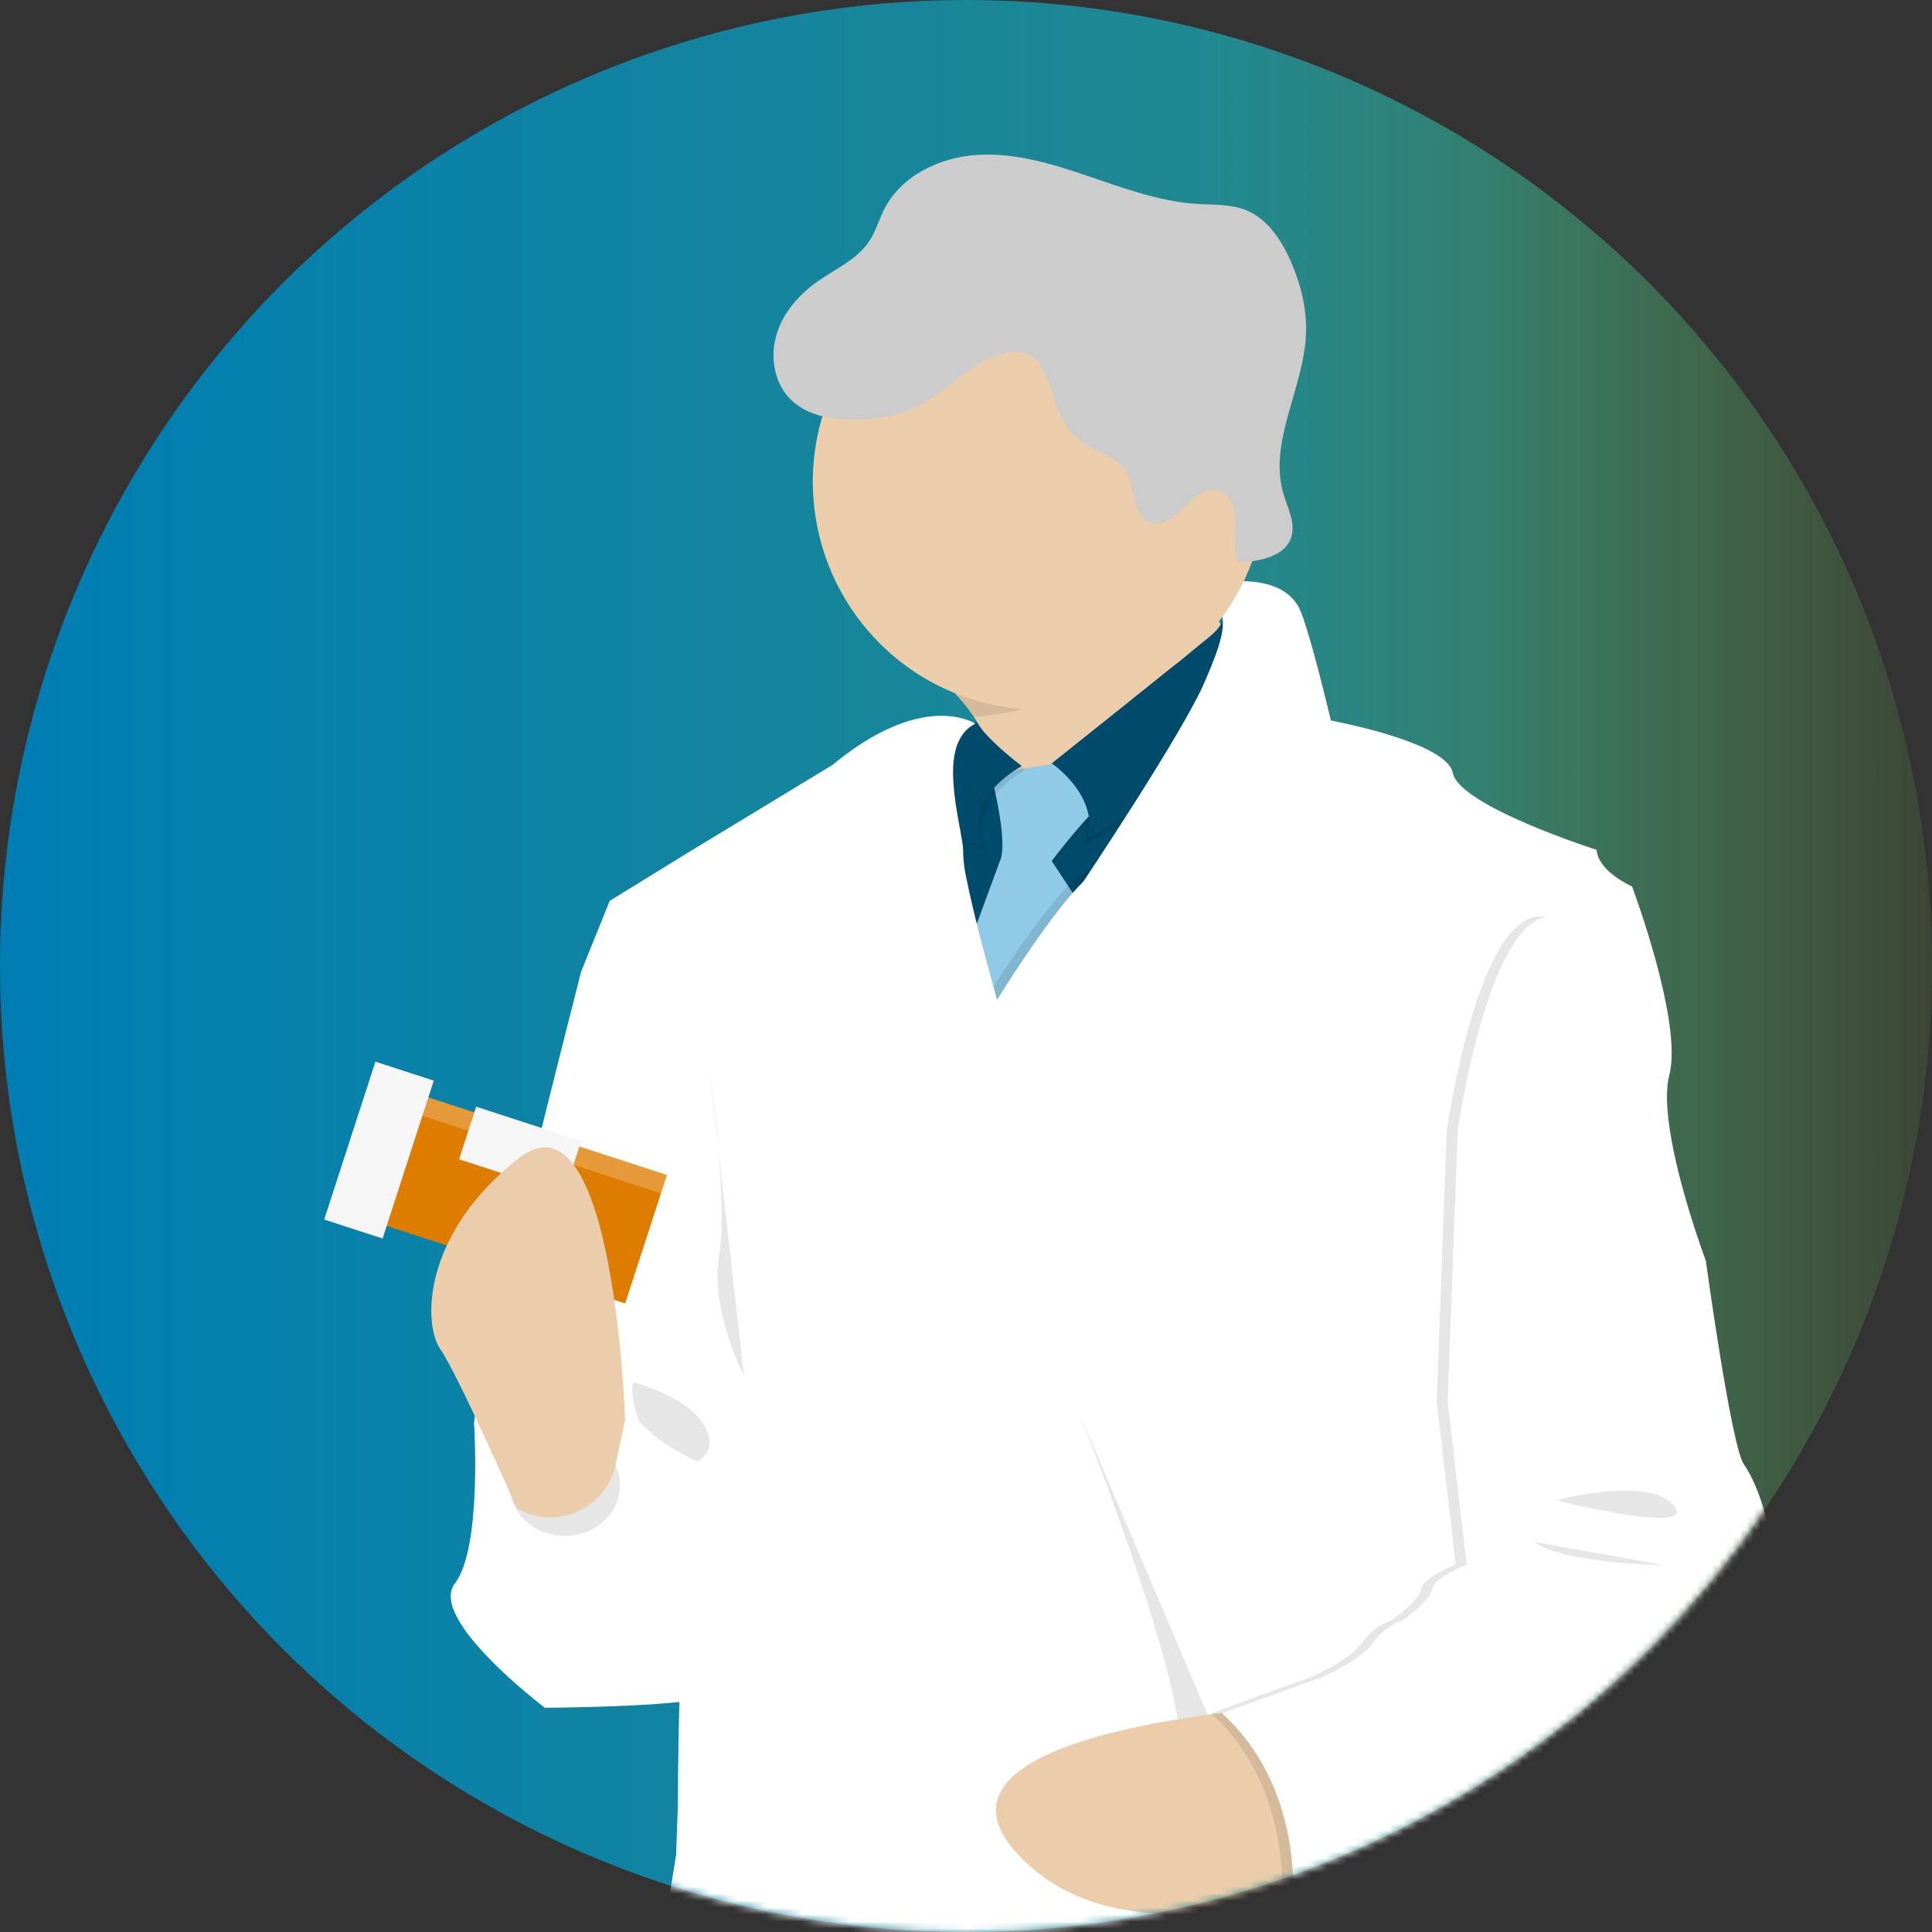
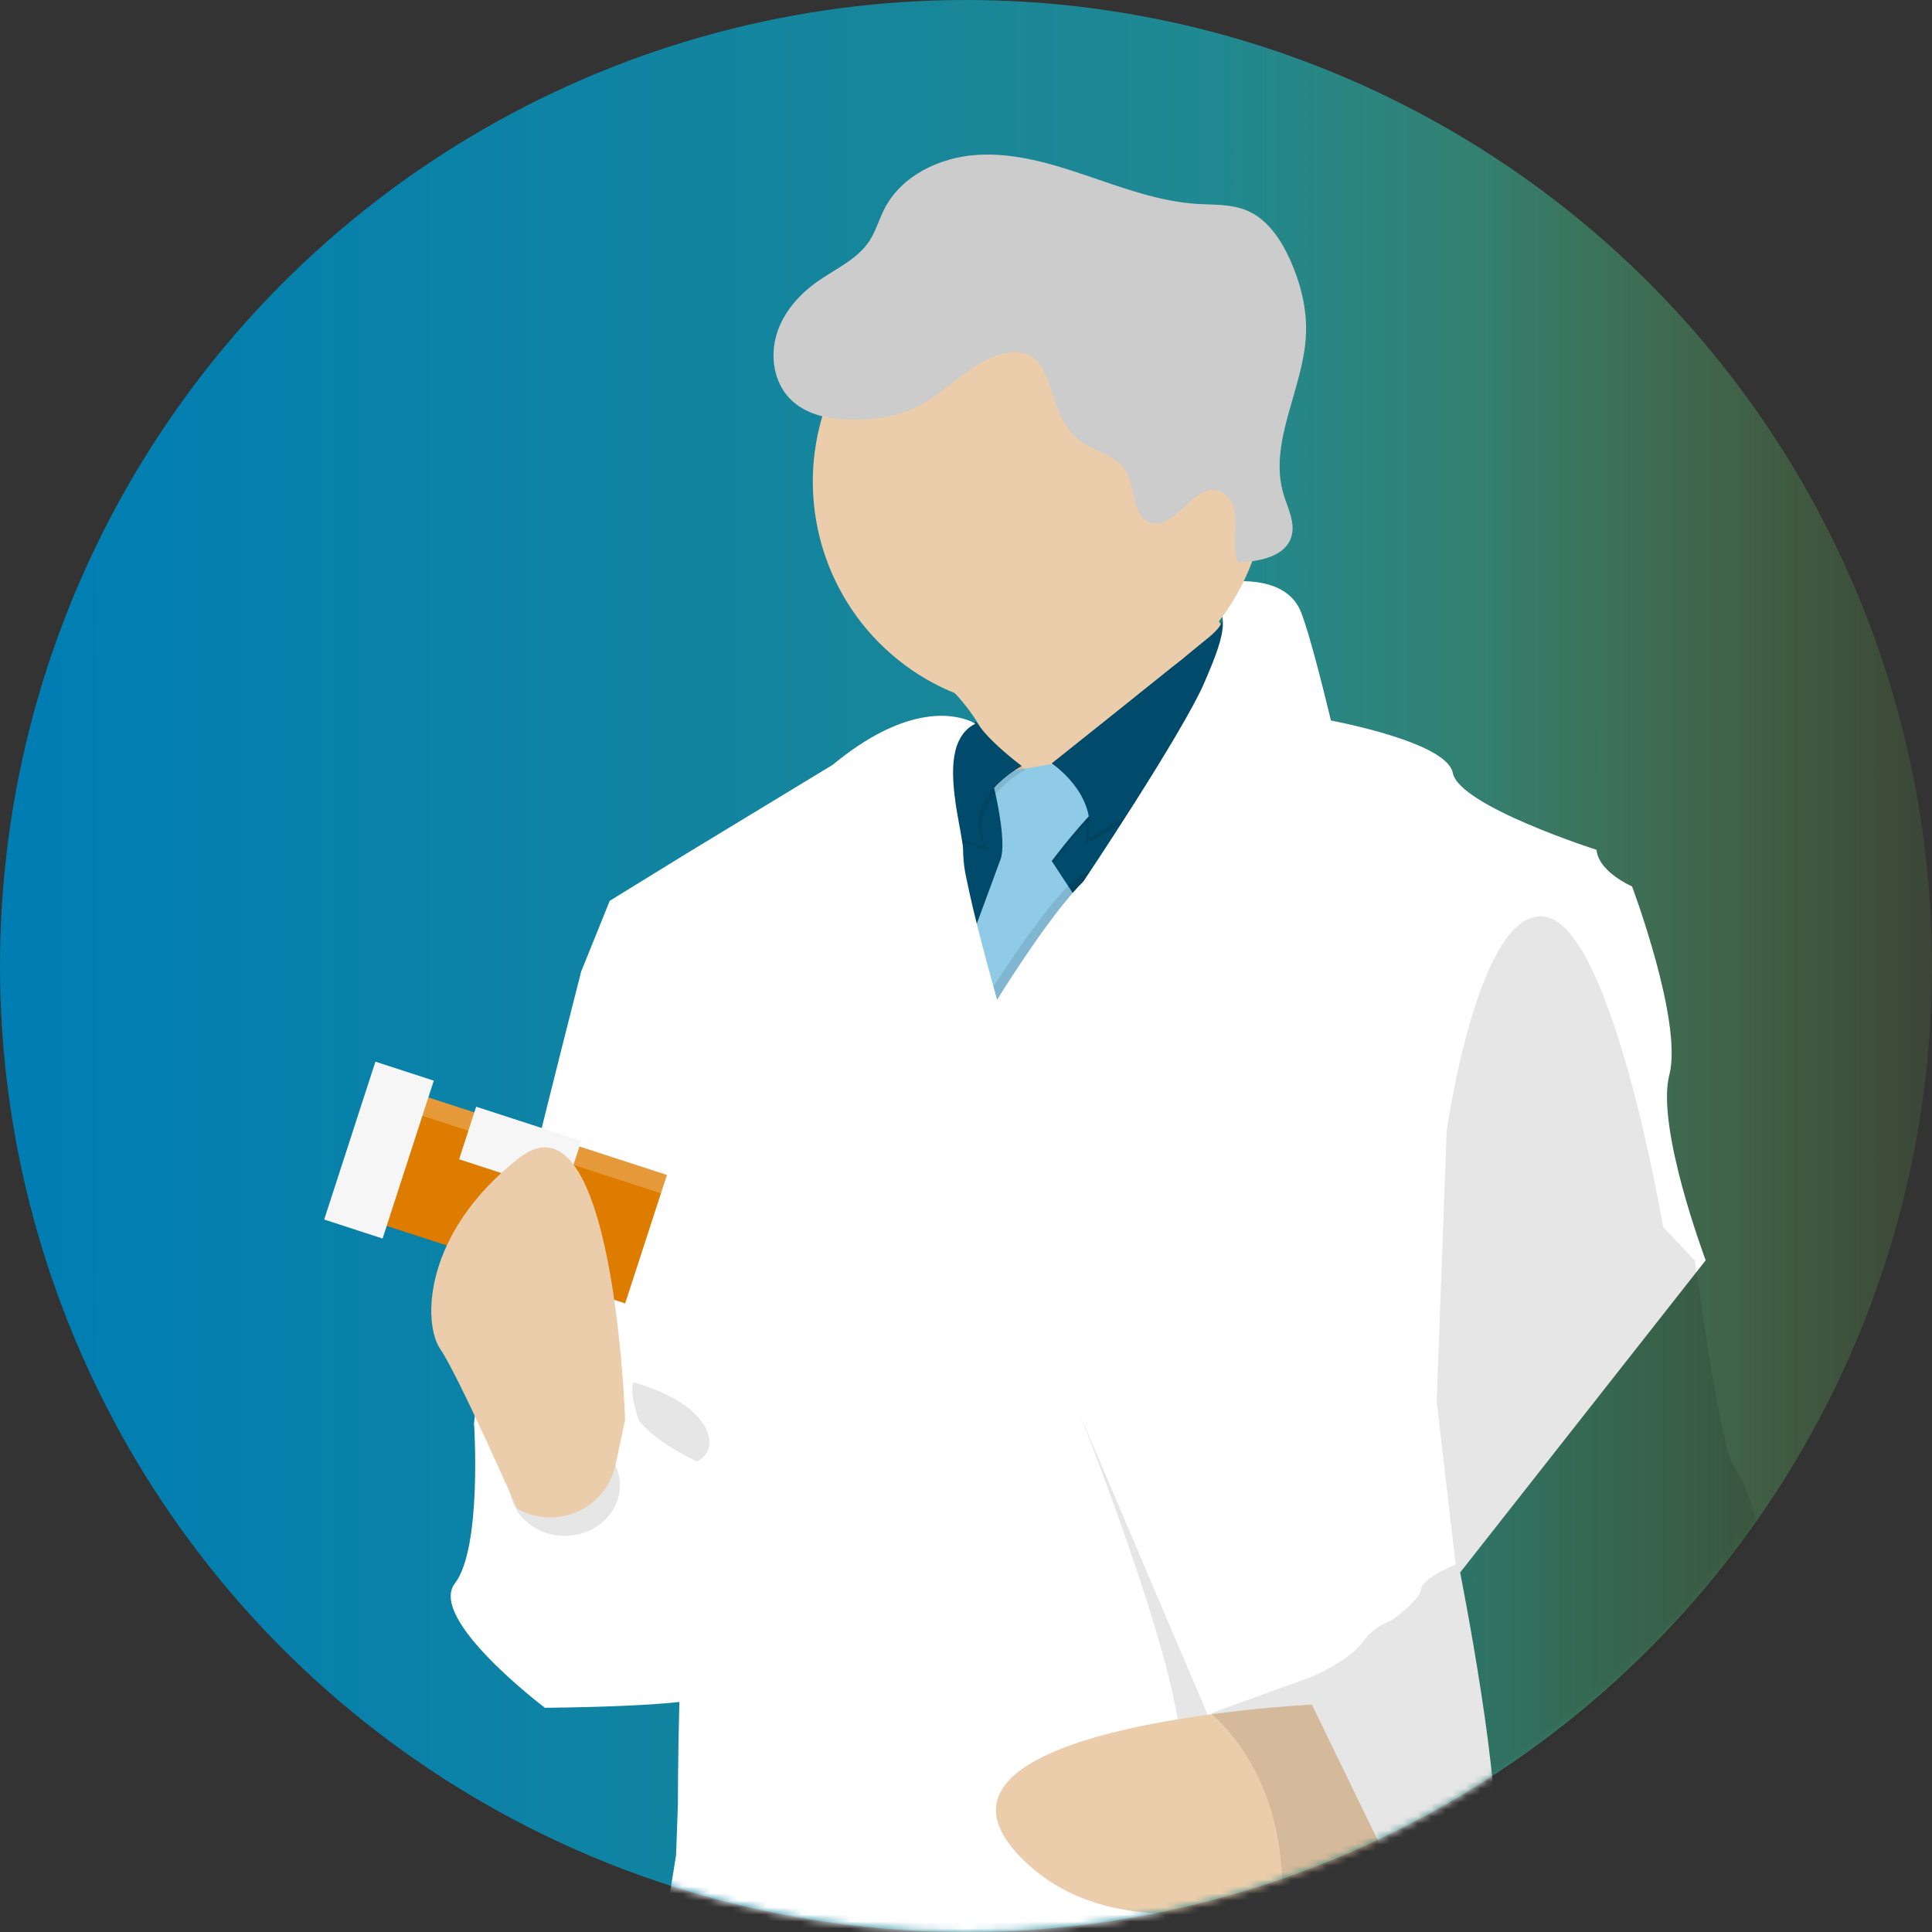
<svg xmlns="http://www.w3.org/2000/svg" xmlns:xlink="http://www.w3.org/1999/xlink" width="276" height="276" viewBox="0 0 276 276">
  <rect x="0" y="0" width="276" height="276" fill="#333333" stroke="none" />
  <defs>
    <linearGradient id="z869akpo0b" x1="2.562%" x2="102.429%" y1="50%" y2="50%">
      <stop offset="0%" stop-color="#007EB3" />
      <stop offset="60.486%" stop-color="#208991" />
      <stop offset="73.35%" stop-color="#328F7E" stop-opacity=".846" />
      <stop offset="100%" stop-color="#69A244" stop-opacity=".09" />
    </linearGradient>
    <linearGradient id="4tcnvwds3d" x1="50%" x2="50%" y1="100%" y2="0%">
      <stop offset="0%" stop-color="gray" stop-opacity=".25" />
      <stop offset="54%" stop-color="gray" stop-opacity=".12" />
      <stop offset="100%" stop-color="gray" stop-opacity=".1" />
    </linearGradient>
    <circle id="vzn2166aha" cx="138" cy="138" r="138" />
  </defs>
  <g fill="none" fill-rule="evenodd">
    <g>
      <g transform="translate(-1001 -1392) translate(1001 1392)">
        <mask id="oijyec1zjc" fill="#fff">
          <use xlink:href="#vzn2166aha" />
        </mask>
        <use fill="url(#z869akpo0b)" fill-rule="nonzero" opacity=".097" xlink:href="#vzn2166aha" />
        <g mask="url(#oijyec1zjc)">
          <g fill-rule="nonzero" transform="translate(36 22)">
            <path fill="#007EB3" d="M181.898 131.417c-3.134-.52-11.266-7.744-11.266-7.744s10.024-4.198 13.154-3.678c3.137.519 5.261 3.495 4.745 6.648-.516 3.153-3.477 5.289-6.614 4.77l-.02.004zM157.706 118.471c.423 3.15 7.349 11.564 7.349 11.564s4.469-9.941 4.046-13.103c-.229-2.086-1.563-3.883-3.487-4.696-1.924-.813-4.136-.514-5.778.78-1.642 1.296-2.457 3.383-2.13 5.455z" />
            <path fill="#000" d="M181.898 131.417c-3.134-.52-11.266-7.744-11.266-7.744s10.024-4.198 13.154-3.678c3.137.519 5.261 3.495 4.745 6.648-.516 3.153-3.477 5.289-6.614 4.77l-.02.004zM157.706 118.471c.423 3.15 7.349 11.564 7.349 11.564s4.469-9.941 4.046-13.103c-.229-2.086-1.563-3.883-3.487-4.696-1.924-.813-4.136-.514-5.778.78-1.642 1.296-2.457 3.383-2.13 5.455z" opacity=".25" />
            <path fill="#007EB3" d="M176.66 121.676c-3.074.788-13.43-2.468-13.43-2.468s7.469-7.918 10.544-8.722c3.074-.8 6.212 1.054 7.01 4.144.797 3.09-1.05 6.245-4.123 7.046zM161.408 95.717c2.095 2.398 12.491 5.54 12.491 5.54s-1.755-10.768-3.85-13.166c-1.346-1.585-3.437-2.32-5.473-1.921-2.035.398-3.7 1.867-4.356 3.844-.656 1.978-.202 4.157 1.188 5.703zM149.308 119.704c1.661 2.716 11.38 7.58 11.38 7.58s.081-10.911-1.568-13.632c-1.706-2.612-5.17-3.387-7.817-1.75-2.649 1.636-3.523 5.092-1.975 7.802h-.02z" />
            <path fill="url(#4tcnvwds3d)" d="M137.902 34.716c.65-2.398 1.433-4.807 1.982-7.237-.658 2.43-1.446 4.847-1.982 7.237z" />
            <path fill="#FFF" d="M49.4 115.644l-2.35 1.044s-15.32 59.824-15.32 64.659c0 4.835 32.485 31.739 32.485 31.739l5.068-34.39s-7.278-78.86-19.883-63.052z" />
            <path fill="#EBCDAB" d="M120.655 96.615l-13.572-7.119c-.76-3.257-2.11-6.347-3.98-9.114-1.986-2.883-4.626-5.714-7.916-7.19-8.316-3.748 35.174-23.423 35.174-23.423.686 2.363 1.492 4.69 2.417 6.969 2.24 5.56 5.958 12.749 10.749 14.796 8.143 3.485-22.872 25.081-22.872 25.081z" />
-             <path fill="#000" d="M132.778 56.738c-3.81 13.471-15.757 22.99-29.675 23.644-1.986-2.883-4.626-5.714-7.916-7.19-8.316-3.748 35.174-23.423 35.174-23.423.686 2.363 1.492 4.69 2.417 6.969z" opacity=".1" />
+             <path fill="#000" d="M132.778 56.738z" opacity=".1" />
            <path fill="#004B6B" d="M138.677 92.434L129.84 113.16 122.046 126.917 97.094 126.917 89.816 108.108 92.766 88.603 111.822 88.603 124.126 87.906 128.282 86.512 130.961 88.04z" />
            <path fill="#000" d="M135.634 64.805s5.511 1.182.576 5.249c-4.936 4.067-21.963 17.001-21.963 17.001s5.981 5.355 4.743 11.627l19.817-11.103 3.525-17.765s.396-5.34-6.698-5.009z" opacity=".1" />
            <path fill="#000" d="M118.144 87.055l-12.605 2.091s2.601 9.666 1.3 12.41c-.039.086-.071.174-.097.264l-5.143 13.974 3.854 10.973 13.341-18.289-4.547-6.921s4.806-6.403 7.665-8.623c2.86-2.22-3.768-5.879-3.768-5.879z" opacity=".1" />
            <path fill="#8FCAE7" d="M118.144 86.516l-12.605 2.087s2.601 9.666 1.3 12.41c-.039.085-.071.174-.097.264l-5.143 13.974 3.854 10.973 13.341-18.3-4.547-6.923s4.806-6.402 7.665-8.622c2.86-2.221-3.768-5.863-3.768-5.863z" />
            <path fill="#004B6B" d="M136.163 63.762s5.51 1.181.571 5.249c-4.939 4.067-22.487 18.044-22.487 18.044s6.498 4.312 5.264 10.58l19.817-11.1 3.525-17.765s.392-5.339-6.69-5.008z" />
            <path fill="#000" d="M103.969 81.614s1.202 2.26 6.51 6.335c0 0-8.837 4.725-5.457 11.367l-13.517-3.543-2.08-6.532 14.544-7.627z" opacity=".1" />
            <path fill="#004B6B" d="M103.448 81.094s1.202 2.26 6.51 6.335c0 0-8.837 4.702-5.457 11.364l-13.514-3.544-2.08-6.528 14.54-7.627z" />
            <path fill="#000" d="M138.677 92.434l-8.837 20.726-7.779 13.757H97.094l-7.278-18.809 2.946-19.505h5.3c-.087 4.551 1.566 9.898 1.46 11.887-.18 3.267 4.85 20.899 4.85 20.899s10.525-17.112 14.681-18.636c2.613-.956 8.147-8.918 11.904-14.713l7.72 4.394z" opacity=".1" />
            <path fill="#000" d="M135.63 63.431s12.013-3.425 14.744 3.627c2.73 7.051 8.836 35.53 8.836 35.53s-15.856 3.004-20.012 0c-2.438-1.783-5.455-2.576-8.449-2.22l-8.966 6.138-2.648-.788S133.48 84.283 136.597 77c3.118-7.284 4.172-10.54-.967-13.568z" opacity=".1" />
            <path fill="#FFF" d="M135.109 61.856s12.021-3.425 14.763 3.627c2.742 7.051 8.837 35.53 8.837 35.53s-15.852 3.004-20.012 0c-2.436-1.783-5.452-2.576-8.445-2.22l-8.974 6.138-2.648-.788s14.344-21.435 17.462-28.719c3.118-7.284 4.156-10.532-.983-13.568z" />
            <path fill="#EBCDAB" d="M144.929 46.804c.002 13.176-7.892 25.056-20.001 30.1-12.11 5.044-26.05 2.258-35.319-7.058-9.269-9.316-12.042-23.328-7.025-35.5 5.016-12.173 16.834-20.11 29.942-20.108 8.605-.04 16.87 3.378 22.954 9.494 6.085 6.116 9.487 14.422 9.449 23.072z" />
            <path fill="#FFF" d="M173.488 201.502l-.897 1.134s6.498 32.786 4.7 40.232c-.305 1.342-.48 2.71-.52 4.086v.06c-.318 7.575 1.958 17.406 1.958 17.406s1.817 28.98.783 40.898H57.842c-.713-17.624-1.481-40.457-.784-42.988 1.175-4.178 3.525-19.333 3.525-19.333l.259-7.181s0-6.942.212-14.675c.09-3.476.223-7.126.415-10.363.246-4.071.591-7.5 1.065-9.186.292-1.277.46-2.58.502-3.89 0-.122 0-.248.023-.374 0-.393.04-.819.055-1.256v-.393c.074-2.536.047-5.544-.035-8.663v-.515c-.067-2.34-.165-4.725-.275-6.993-.34-7.087-.783-13.08-.783-13.08L47.078 116.66l4.026-9.97 11.176-6.882 20.662-12.54c10.078-8.328 16.714-7.327 19.244-6.414.246.084.487.183.721.295.078.04.141.071.2.107.08.038.158.083.23.133-.692.336-1.294.834-1.754 1.453-.518.705-.887 1.51-1.085 2.363-.132.529-.225 1.067-.278 1.61-.051.571-.07 1.162-.07 1.756.027 1.304.139 2.605.332 3.894v.087c.13.921.29 1.823.447 2.67-.002.014-.002.028 0 .043.18.988.36 1.901.482 2.689l.062.394c.087.52.127 1.047.122 1.575.044 1.273.214 2.54.509 3.78.102.52.22 1.074.349 1.653.176.788.368 1.646.575 2.52.114.48.235.976.36 1.469.048.196.099.393.146.594l.078.311c.834 3.335 1.74 6.654 2.295 8.662.33 1.182.537 1.91.537 1.91s5.9-9.588 10.607-15.045c.07-.078.134-.153.2-.224.466-.54.925-1.032 1.363-1.465.96-.96 1.822-1.646 2.515-1.898.148-.054.29-.121.427-.2 1.927-1.099 5.037-5.087 7.948-9.265.286-.394.564-.823.846-1.228.646-.937 1.273-1.878 1.864-2.78.455-.69.89-1.359 1.3-1.996 1.96-3.064 3.338-5.347 3.338-5.347l2.718-.122.474-.024h.318l12.342-.575s.533.09 1.41.268c.047 0 .094 0 .145.031 4.38.875 16.546 3.642 17.29 7.481.909 4.702 20.533 10.974 20.533 10.974.259 3.15 5.065 5.225 5.065 5.225s7.278 19.332 5.33 26.907c-1.922 7.481 5.007 25.987 5.191 26.506l-1.328 1.686-32.852 41.77z" />
            <path fill="#000" d="M54.469 175.468s8.966 2.22 10.658 7.316c1.692 5.095-6.627 5.225-6.627 5.225s-5.069-9.013-4.031-12.54zM118.144 179.78s17.545 43.9 14.035 50.681c-3.51 6.78 7.536 0 7.536 0l-21.57-50.681z" opacity=".1" />
            <path fill="#EBCDAB" d="M151.411 221.514s-59.257 2.874-41.97 21.423c17.285 18.549 52.758.788 52.758.788l-10.788-22.21z" />
            <path fill="#CCC" d="M103.098 30.472c-2.809 1.819-5.225 4.252-8.226 5.709-2.597 1.256-5.515 1.713-8.394 1.78-3.525.078-7.321-.544-9.73-3.103-2.213-2.362-2.742-5.997-1.806-9.095.936-3.099 3.18-5.67 5.817-7.532 2.636-1.863 5.695-3.15 7.442-5.816.925-1.41 1.371-3.07 2.14-4.571 2.455-4.8 7.978-7.398 13.317-7.721 5.339-.323 10.63 1.276 15.715 3.008 5.084 1.732 10.208 3.638 15.574 3.996 2.39.15 4.873 0 7.09.91 2.981 1.217 4.936 4.126 6.267 7.087 1.493 3.339 2.421 6.985 2.264 10.63-.329 7.785-5.444 15.423-3.196 22.88.596 1.99 1.712 4.029 1.116 6.017-.87 2.902-4.594 3.563-7.606 3.701-.784-1.728-.365-3.729-.349-5.626.016-1.898-.682-4.138-2.5-4.65-3.634-1.02-6.141 5.792-9.713 4.563-2.723-.941-2.018-5.118-3.6-7.532-1.25-1.914-3.757-2.45-5.7-3.646-4.14-2.555-4.014-6.642-5.938-10.509-2.029-4.071-6.286-2.874-9.984-.48z" />
            <path fill="#FFF" d="M34.711 180.3l-2.988 1.047s1.175 17.765-2.742 22.86c-3.917 5.095 12.863 17.761 12.863 17.761s23.001-.13 23.651-1.969c.65-1.838-1.175-32.916-1.175-32.916s-12.346-4.835-11.308-12.54c0 0-3.768 18.155-9.354 17.371-5.586-.783-11.927-5.472-8.947-11.615z" />
            <ellipse cx="44.68" cy="190.162" fill="#000" opacity=".1" rx="7.885" ry="7.249" />
            <g>
              <path fill="#DE7C00" d="M0 0H19.292V36.89H0z" transform="rotate(-72 114.27 63.857)" />
              <path fill="#FFF" fill-opacity=".22" d="M16.536 0H19.292V36.89H16.536z" transform="rotate(-72 114.27 63.857)" />
            </g>
            <path fill="#F6F6F6" d="M6.29 137.92L30.001 137.909 29.997 146.679 6.285 146.691z" transform="rotate(-72 18.143 142.3)" />
            <path fill="#F6F6F6" d="M34.364 134.408L42.267 134.405 42.26 150.191 34.356 150.195z" transform="rotate(-72 38.312 142.3)" />
            <path fill="#EBCDAB" d="M53.302 180.823s-1.567-48.067-15.206-37.357c-13.64 10.71-13.772 23.517-11.175 27.301 2.596 3.784 10.924 22.726 10.924 22.726 2.642 1.54 5.859 1.713 8.65.466 2.79-1.247 4.817-3.762 5.451-6.765l1.356-6.371z" />
            <path fill="#000" d="M201.577 153.262l4.548 4.835s3.639 26.644 5.456 29.136c1.818 2.492 6.11 12.407 2.08 19.852 0 0-1.3 4.052-.52 5.749.779 1.697-5.845 10.19-5.845 10.19s-8.708 7.835-10.53 9.012c-1.82 1.177-11.433 10.58-14.68 10.71-3.247.13-4.309 4.18-4.309 4.18l-18.324.655s-10.121-.532-12.323.905c0 0 1.175-15.545-10.133-25.734l14.422-5.225s5.46-2.363 7.149-4.831c1.062-1.514 2.569-2.655 4.309-3.264 0 0 4.026-2.875 4.156-4.442.129-1.567 4.923-3.488 4.923-3.488l-2.714-23.29 1.43-38.664s4.547-32.397 14.164-30.566c9.616 1.831 16.741 44.28 16.741 44.28z" opacity=".1" />
-             <path fill="#FFF" d="M203.144 153.262l4.547 4.835s3.64 26.644 5.457 29.136c1.817 2.492 6.11 12.407 2.08 19.852 0 0-1.297 4.052-.517 5.749.78 1.697-5.848 10.19-5.848 10.19s-8.708 7.835-10.53 9.012c-1.82 1.177-11.433 10.58-14.68 10.71-3.248.13-4.31 4.18-4.31 4.18l-18.323.655s-10.13-.532-12.323.905c0 0 1.175-15.545-10.133-25.734l14.422-5.225s5.46-2.363 7.149-4.831c1.062-1.514 2.569-2.655 4.309-3.264 0 0 4.026-2.875 4.156-4.442.129-1.567 4.923-3.488 4.923-3.488l-2.714-23.29 1.43-38.664s4.547-32.397 14.163-30.566c9.617 1.831 16.742 44.28 16.742 44.28z" />
-             <path fill="#000" d="M186.238 192.32s13.384-3.544 16.894.787c3.51 4.332-16.894-.787-16.894-.787zM183.12 198.261c4.548 3.201 18.582 3.331 18.582 3.331l-18.582-3.33zM65.35 130.925s2.719 18.813 1.38 26.475c-1.34 7.662 3.548 17.155 3.548 17.155l-4.928-43.63z" opacity=".1" />
          </g>
        </g>
      </g>
    </g>
  </g>
</svg>